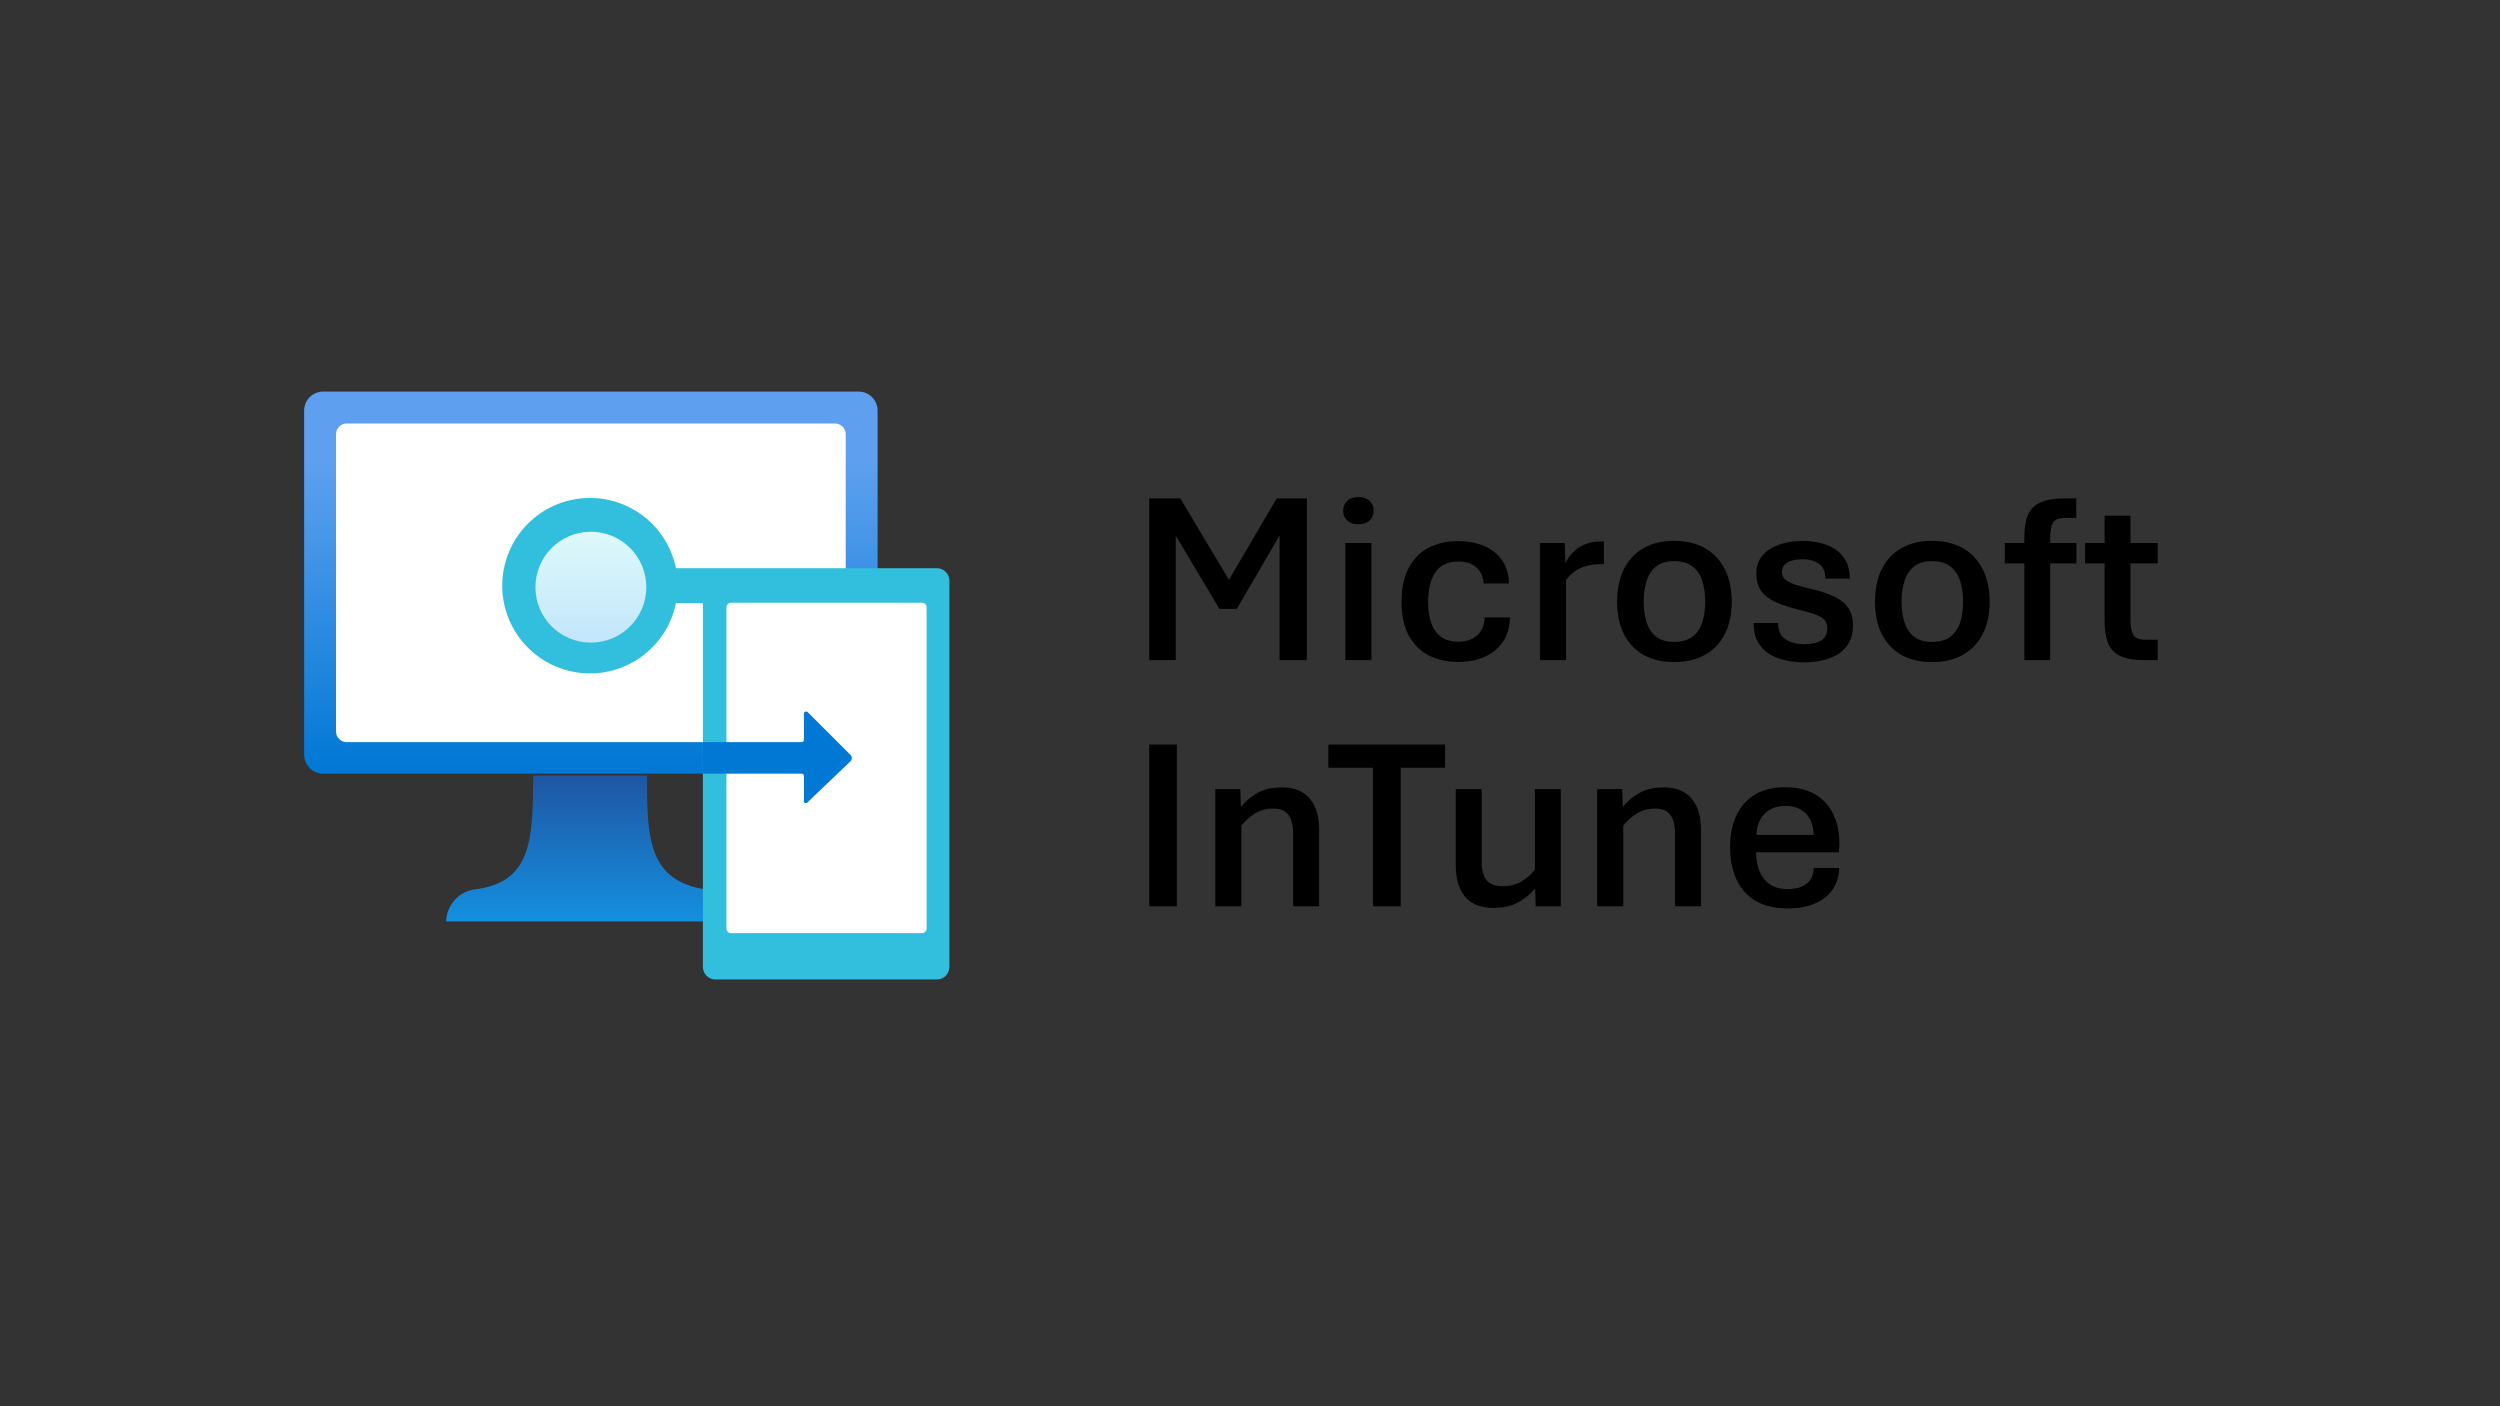
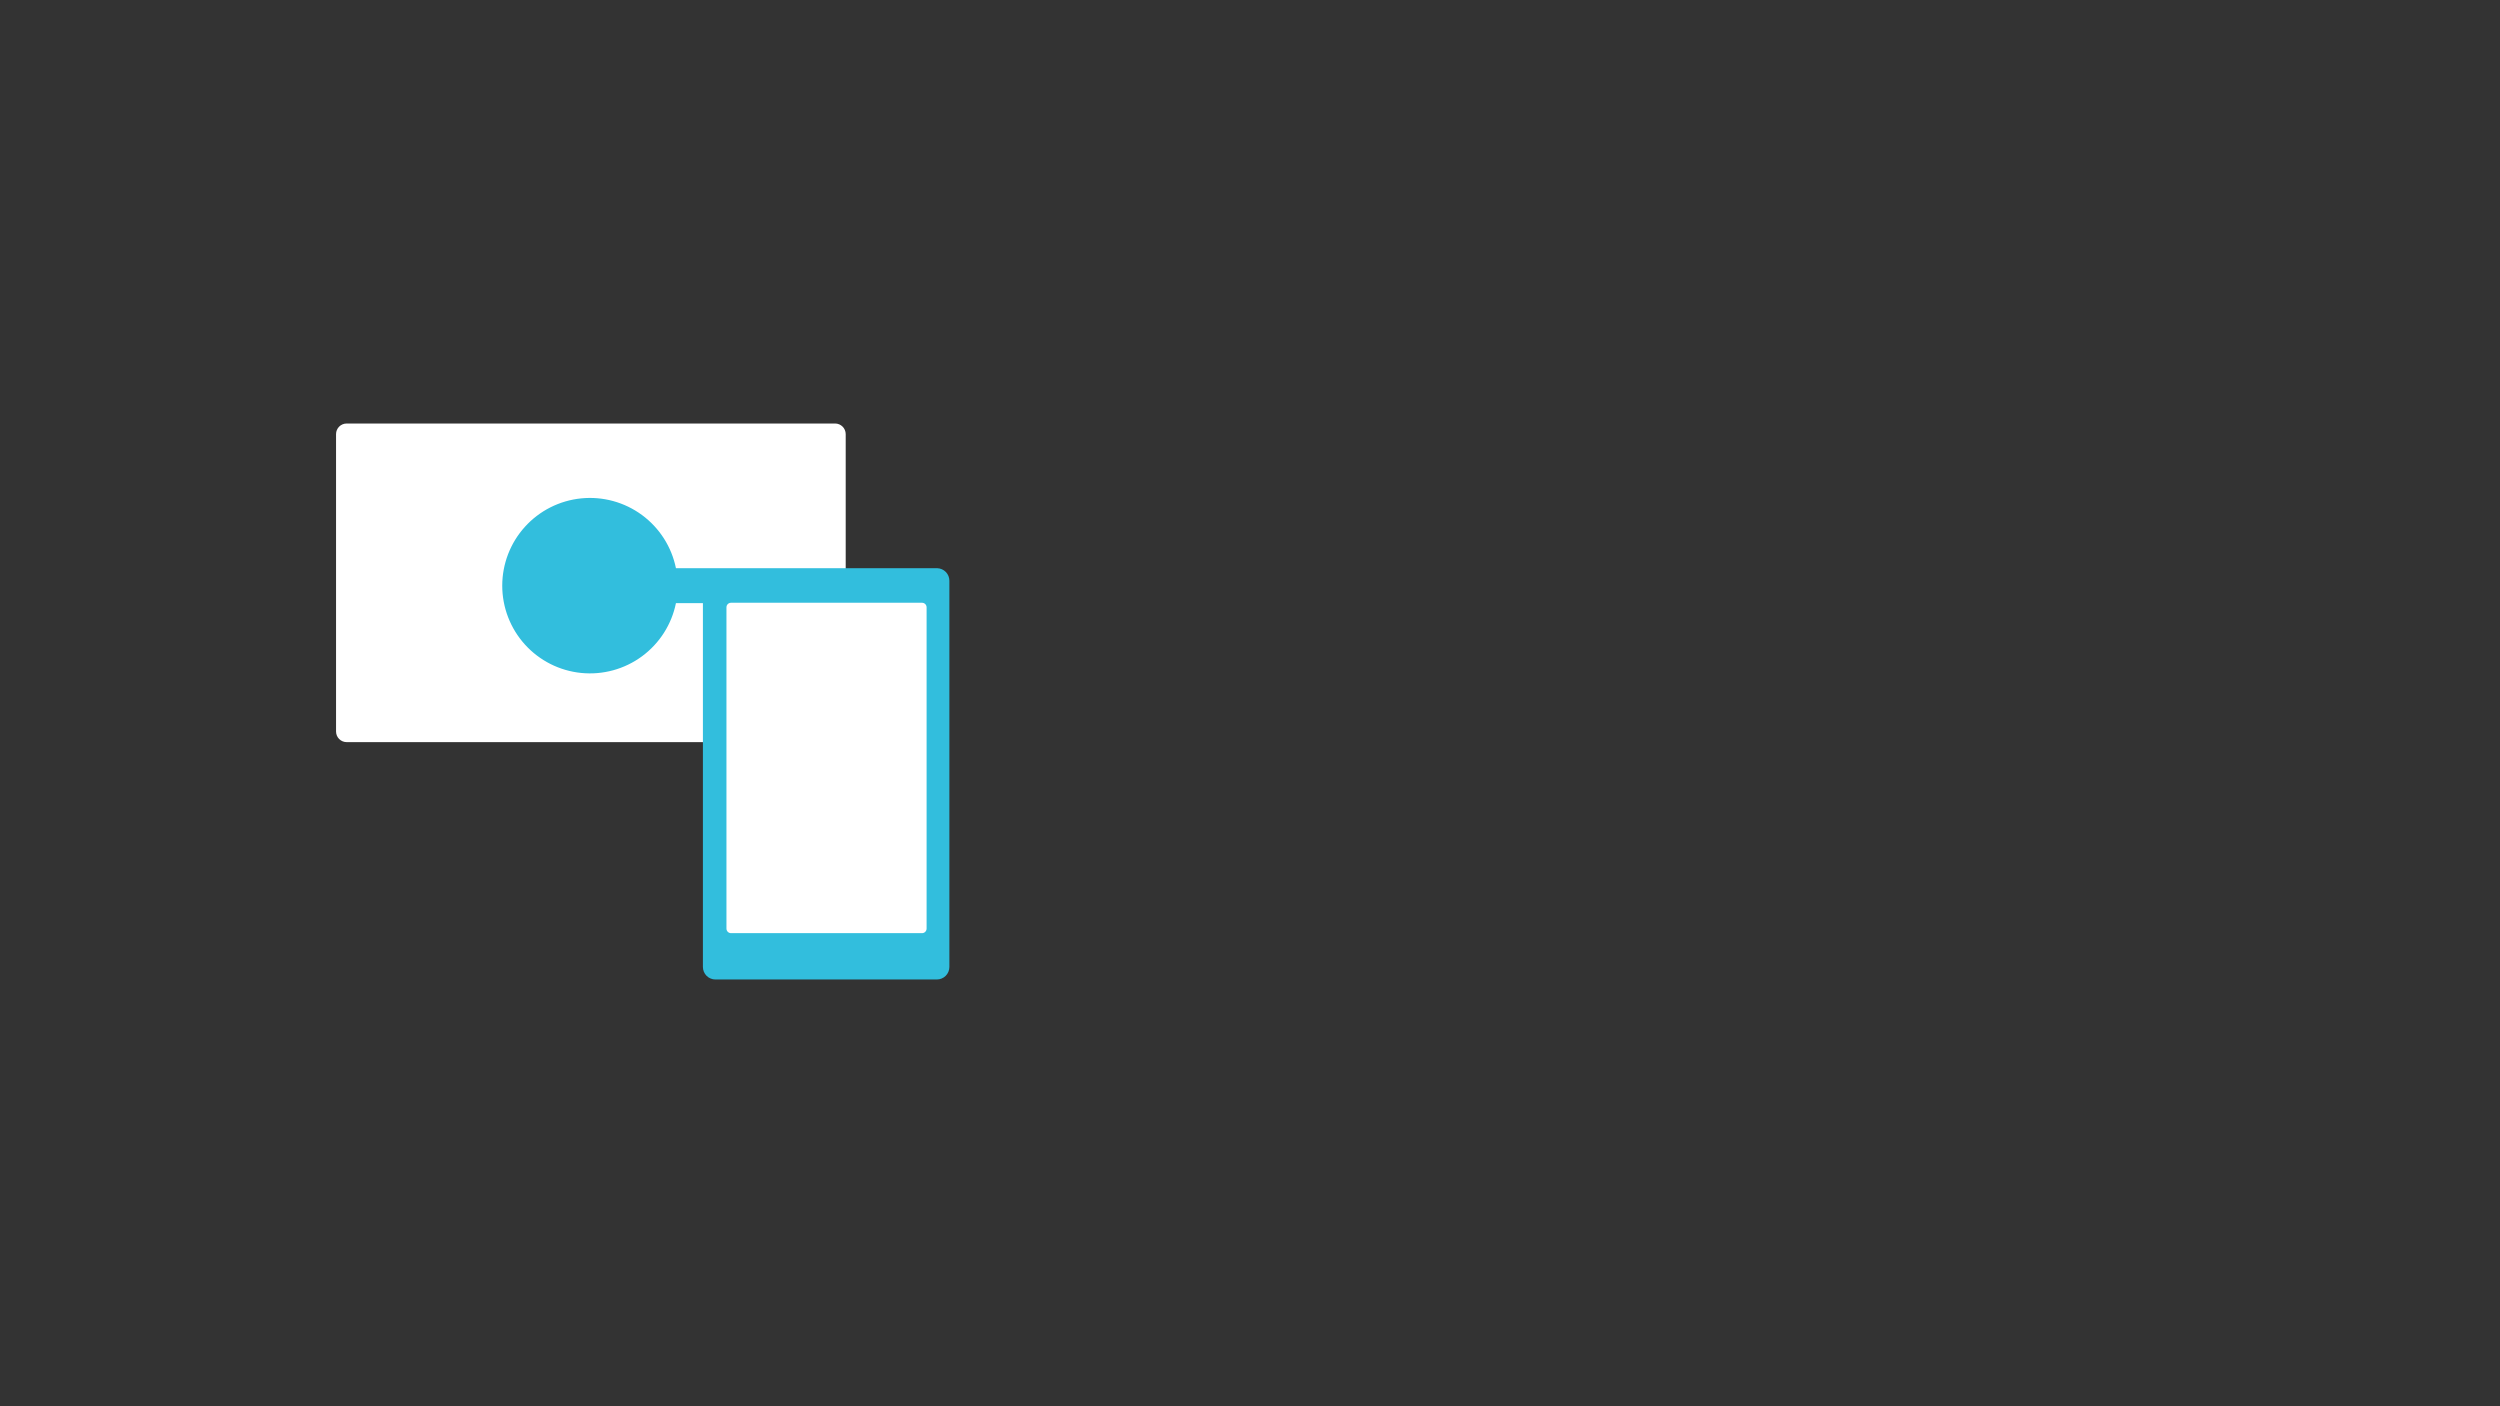
<svg xmlns="http://www.w3.org/2000/svg" width="640" height="360" viewBox="0 0 640 360" fill="none">
  <rect x="0" y="0" width="640" height="360" fill="#333333" stroke="none" />
-   <path d="M219.806 100.25H82.722C80.037 100.25 77.861 102.426 77.861 105.111V193.194C77.861 195.879 80.037 198.055 82.722 198.055H219.806C222.49 198.055 224.667 195.879 224.667 193.194V105.111C224.667 102.426 222.49 100.25 219.806 100.25Z" fill="url(#paint0_linear_277_337)" />
  <path d="M213.778 108.417H88.75C87.247 108.417 86.028 109.635 86.028 111.139V187.264C86.028 188.767 87.247 189.986 88.75 189.986H213.778C215.281 189.986 216.5 188.767 216.5 187.264V111.139C216.5 109.635 215.281 108.417 213.778 108.417Z" fill="white" />
-   <path d="M180.722 227.708C166.139 225.472 165.556 214.972 165.653 198.542H136.486C136.486 215.458 135.903 225.958 121.417 227.708C119.448 228.005 117.648 228.987 116.332 230.481C115.016 231.975 114.269 233.885 114.222 235.875H187.528C187.481 233.946 186.783 232.089 185.548 230.606C184.312 229.124 182.612 228.103 180.722 227.708Z" fill="url(#paint1_linear_277_337)" />
  <path d="M239.93 145.458H173.041C171.933 140.003 168.837 135.153 164.355 131.851C159.873 128.548 154.325 127.028 148.785 127.585C143.246 128.142 138.111 130.737 134.377 134.866C130.642 138.995 128.574 144.363 128.574 149.931C128.574 155.498 130.642 160.867 134.377 164.995C138.111 169.124 143.246 171.719 148.785 172.276C154.325 172.833 159.873 171.313 164.355 168.011C168.837 164.708 171.933 159.859 173.041 154.403H179.944V247.542C179.944 248.393 180.282 249.209 180.884 249.81C181.485 250.412 182.302 250.75 183.152 250.75H239.833C240.684 250.75 241.5 250.412 242.102 249.81C242.703 249.209 243.041 248.393 243.041 247.542V148.667C243.042 147.832 242.717 147.031 242.136 146.432C241.555 145.833 240.764 145.484 239.93 145.458Z" fill="#32BEDD" />
  <path d="M236.042 154.306H187.139C186.495 154.306 185.972 154.828 185.972 155.472V237.722C185.972 238.367 186.495 238.889 187.139 238.889H236.042C236.686 238.889 237.209 238.367 237.209 237.722V155.472C237.209 154.828 236.686 154.306 236.042 154.306Z" fill="white" />
-   <path opacity="0.9" d="M151.264 164.514C159.103 164.514 165.458 158.159 165.458 150.319C165.458 142.48 159.103 136.125 151.264 136.125C143.424 136.125 137.069 142.48 137.069 150.319C137.069 158.159 143.424 164.514 151.264 164.514Z" fill="url(#paint2_linear_277_337)" />
-   <path d="M217.667 193.195L206.778 182.306C206.691 182.227 206.582 182.176 206.466 182.16C206.349 182.144 206.231 182.164 206.126 182.216C206.021 182.269 205.934 182.352 205.877 182.455C205.82 182.557 205.795 182.675 205.806 182.792V189.403C205.806 189.558 205.744 189.706 205.635 189.815C205.525 189.925 205.377 189.986 205.222 189.986H179.945V198.056H205.222C205.377 198.056 205.525 198.117 205.635 198.227C205.744 198.336 205.806 198.484 205.806 198.639V205.347C205.859 205.428 205.931 205.493 206.016 205.539C206.101 205.584 206.196 205.608 206.292 205.608C206.388 205.608 206.483 205.584 206.568 205.539C206.652 205.493 206.725 205.428 206.778 205.347L217.667 194.945C217.791 194.835 217.89 194.7 217.958 194.55C218.027 194.399 218.062 194.235 218.062 194.07C218.062 193.904 218.027 193.74 217.958 193.59C217.89 193.439 217.791 193.304 217.667 193.195Z" fill="#0078D4" />
-   <path d="M294.199 169V127.595H302.166L316.04 150.82H313.209L326.837 127.595H334.558V169H327.575V132.209H330.405L316.624 155.865H312.164L298.075 132.209H300.997V169H294.199ZM344.402 169V139.007H351.077V169H344.402ZM347.755 134.208C346.504 134.208 345.54 133.88 344.863 133.224C344.187 132.568 343.848 131.748 343.848 130.763C343.848 129.738 344.187 128.897 344.863 128.241C345.54 127.584 346.504 127.256 347.755 127.256C348.985 127.256 349.939 127.584 350.616 128.241C351.313 128.897 351.662 129.728 351.662 130.732C351.662 131.737 351.313 132.568 350.616 133.224C349.939 133.88 348.985 134.208 347.755 134.208ZM373.256 169.461C370.488 169.461 368.017 168.918 365.843 167.831C363.669 166.724 361.946 165.032 360.675 162.755C359.424 160.479 358.798 157.598 358.798 154.111C358.798 150.604 359.403 147.703 360.613 145.406C361.844 143.088 363.536 141.366 365.689 140.238C367.863 139.089 370.385 138.515 373.256 138.515C375.676 138.515 377.86 138.915 379.809 139.715C381.757 140.515 383.305 141.714 384.454 143.314C385.623 144.914 386.238 146.934 386.299 149.374H379.809C379.706 147.631 379.091 146.257 377.963 145.252C376.835 144.247 375.287 143.745 373.318 143.745C370.672 143.745 368.724 144.657 367.473 146.482C366.222 148.287 365.597 150.83 365.597 154.111C365.597 156.244 365.874 158.069 366.427 159.587C366.981 161.104 367.822 162.263 368.95 163.063C370.098 163.863 371.554 164.263 373.318 164.263C375.328 164.263 376.938 163.729 378.147 162.663C379.357 161.597 379.993 160.059 380.055 158.049H386.545C386.484 160.551 385.869 162.653 384.7 164.355C383.531 166.057 381.952 167.339 379.962 168.2C377.994 169.041 375.758 169.461 373.256 169.461ZM394.236 169V139.007H400.573L400.727 144.145C401.547 142.483 402.716 141.15 404.233 140.146C405.771 139.12 407.699 138.607 410.017 138.607H410.601V144.421H409.894C408.52 144.421 407.269 144.575 406.141 144.883C405.033 145.17 404.049 145.621 403.188 146.236C402.326 146.831 401.567 147.58 400.911 148.482V169H394.236ZM428.535 169.492C425.562 169.492 422.978 168.887 420.783 167.677C418.609 166.447 416.928 164.683 415.738 162.386C414.569 160.069 413.985 157.3 413.985 154.081C413.985 150.799 414.569 147.99 415.738 145.652C416.928 143.314 418.609 141.53 420.783 140.299C422.978 139.069 425.562 138.454 428.535 138.454C431.591 138.454 434.216 139.069 436.41 140.299C438.625 141.53 440.327 143.314 441.517 145.652C442.727 147.99 443.332 150.799 443.332 154.081C443.332 157.3 442.727 160.069 441.517 162.386C440.327 164.683 438.625 166.447 436.41 167.677C434.216 168.887 431.591 169.492 428.535 169.492ZM428.535 164.324C430.545 164.324 432.134 163.873 433.303 162.971C434.472 162.068 435.303 160.848 435.795 159.31C436.287 157.751 436.533 156.008 436.533 154.081C436.533 152.112 436.287 150.338 435.795 148.759C435.303 147.18 434.472 145.939 433.303 145.037C432.134 144.114 430.545 143.652 428.535 143.652C426.607 143.652 425.08 144.114 423.952 145.037C422.824 145.939 422.014 147.18 421.521 148.759C421.029 150.338 420.783 152.112 420.783 154.081C420.783 156.008 421.029 157.751 421.521 159.31C422.014 160.848 422.824 162.068 423.952 162.971C425.08 163.873 426.607 164.324 428.535 164.324ZM461.881 169.554C460.199 169.554 458.579 169.379 457.021 169.031C455.482 168.703 454.098 168.149 452.868 167.37C451.658 166.59 450.694 165.555 449.976 164.263C449.279 162.971 448.93 161.381 448.93 159.495H455.206C455.206 161.504 455.862 162.909 457.174 163.709C458.487 164.509 460.076 164.909 461.942 164.909C463.706 164.909 465.121 164.601 466.188 163.986C467.254 163.35 467.787 162.304 467.787 160.848C467.787 159.556 467.244 158.592 466.157 157.957C465.07 157.321 463.173 156.695 460.466 156.08C458.23 155.526 456.292 154.891 454.652 154.173C453.032 153.455 451.781 152.512 450.899 151.343C450.038 150.153 449.607 148.636 449.607 146.79C449.607 145.354 449.925 144.114 450.561 143.068C451.217 142.022 452.099 141.161 453.206 140.484C454.313 139.807 455.585 139.305 457.021 138.977C458.456 138.648 459.974 138.484 461.573 138.484C463.111 138.484 464.598 138.659 466.034 139.007C467.469 139.335 468.751 139.879 469.879 140.638C471.007 141.396 471.899 142.391 472.555 143.622C473.211 144.852 473.54 146.359 473.54 148.144H467.295C467.295 146.318 466.731 145.037 465.603 144.298C464.475 143.54 463.132 143.16 461.573 143.16C459.933 143.16 458.62 143.427 457.636 143.96C456.672 144.493 456.19 145.354 456.19 146.544C456.19 147.221 456.446 147.805 456.959 148.297C457.472 148.769 458.302 149.21 459.451 149.62C460.62 150.01 462.178 150.43 464.126 150.881C466.218 151.374 468.033 151.989 469.571 152.727C471.109 153.445 472.289 154.398 473.109 155.588C473.95 156.757 474.37 158.285 474.37 160.171C474.37 161.853 474.032 163.289 473.355 164.478C472.699 165.667 471.796 166.642 470.648 167.4C469.5 168.139 468.167 168.682 466.649 169.031C465.152 169.379 463.562 169.554 461.881 169.554ZM494.55 169.492C491.576 169.492 488.992 168.887 486.798 167.677C484.624 166.447 482.942 164.683 481.753 162.386C480.584 160.069 480 157.3 480 154.081C480 150.799 480.584 147.99 481.753 145.652C482.942 143.314 484.624 141.53 486.798 140.299C488.992 139.069 491.576 138.454 494.55 138.454C497.605 138.454 500.23 139.069 502.425 140.299C504.64 141.53 506.342 143.314 507.531 145.652C508.741 147.99 509.346 150.799 509.346 154.081C509.346 157.3 508.741 160.069 507.531 162.386C506.342 164.683 504.64 166.447 502.425 167.677C500.23 168.887 497.605 169.492 494.55 169.492ZM494.55 164.324C496.56 164.324 498.149 163.873 499.318 162.971C500.487 162.068 501.317 160.848 501.81 159.31C502.302 157.751 502.548 156.008 502.548 154.081C502.548 152.112 502.302 150.338 501.81 148.759C501.317 147.18 500.487 145.939 499.318 145.037C498.149 144.114 496.56 143.652 494.55 143.652C492.622 143.652 491.094 144.114 489.966 145.037C488.838 145.939 488.028 147.18 487.536 148.759C487.044 150.338 486.798 152.112 486.798 154.081C486.798 156.008 487.044 157.751 487.536 159.31C488.028 160.848 488.838 162.068 489.966 162.971C491.094 163.873 492.622 164.324 494.55 164.324ZM518.236 169V144.237H513.222V139.007H518.236V137.685C518.236 136.003 518.38 134.537 518.667 133.286C518.975 132.014 519.498 130.958 520.236 130.117C520.995 129.276 522.03 128.651 523.343 128.241C524.676 127.81 526.378 127.595 528.449 127.595H531.525V132.578H528.788C527.085 132.578 525.999 133.009 525.527 133.87C525.076 134.711 524.85 135.993 524.85 137.715V139.007H531.556V144.237H524.85V169H518.236ZM548.998 169C546.271 169 544.168 168.631 542.692 167.893C541.215 167.134 540.19 166.016 539.616 164.54C539.062 163.042 538.785 161.176 538.785 158.941V144.237H533.771V139.007H538.785V132.024H545.399V139.007H552.382V144.237H545.399V158.541C545.399 160.264 545.625 161.566 546.076 162.448C546.547 163.33 547.634 163.771 549.336 163.771H552.382V169H548.998ZM294.199 232V190.595H301.274V232H294.199ZM311.118 232V202.007H317.516L317.67 206.56C318.654 205.309 319.987 204.171 321.669 203.146C323.351 202.1 325.514 201.577 328.16 201.577C331.338 201.577 333.717 202.53 335.296 204.438C336.896 206.324 337.696 209.031 337.696 212.559V232H331.051V213.451C331.051 212.179 330.897 211.062 330.59 210.098C330.282 209.113 329.759 208.354 329.021 207.821C328.303 207.268 327.309 206.991 326.037 206.991C324.109 206.991 322.469 207.442 321.115 208.344C319.782 209.226 318.675 210.231 317.793 211.359V232H311.118ZM351.477 232V196.532H340.064V190.595H369.934V196.532H358.583V232H351.477ZM382.362 232.431C379.101 232.431 376.671 231.477 375.071 229.57C373.472 227.663 372.672 224.997 372.672 221.572V202.007H379.316V220.741C379.316 221.931 379.47 222.987 379.778 223.91C380.085 224.833 380.629 225.561 381.408 226.094C382.188 226.606 383.264 226.863 384.638 226.863C386.566 226.863 388.196 226.453 389.529 225.632C390.883 224.792 392.011 223.797 392.913 222.648V202.007H399.558V232H393.128L393.005 227.417C392.021 228.667 390.657 229.816 388.914 230.862C387.171 231.908 384.987 232.431 382.362 232.431ZM408.878 232V202.007H415.277L415.431 206.56C416.415 205.309 417.748 204.171 419.43 203.146C421.111 202.1 423.275 201.577 425.92 201.577C429.099 201.577 431.478 202.53 433.057 204.438C434.657 206.324 435.457 209.031 435.457 212.559V232H428.812V213.451C428.812 212.179 428.658 211.062 428.351 210.098C428.043 209.113 427.52 208.354 426.782 207.821C426.064 207.268 425.069 206.991 423.798 206.991C421.87 206.991 420.229 207.442 418.876 208.344C417.543 209.226 416.436 210.231 415.554 211.359V232H408.878ZM457.636 232.554C454.354 232.554 451.617 231.908 449.422 230.616C447.249 229.303 445.618 227.478 444.531 225.14C443.444 222.782 442.901 220.054 442.901 216.958C442.901 213.84 443.424 211.133 444.47 208.836C445.536 206.519 447.115 204.725 449.207 203.453C451.319 202.161 453.955 201.515 457.113 201.515C461.378 201.515 464.742 202.787 467.203 205.33C469.664 207.873 470.894 211.502 470.894 216.219C470.894 216.506 470.874 216.865 470.833 217.296C470.812 217.706 470.781 218.003 470.74 218.188H449.545C449.566 219.89 449.843 221.459 450.376 222.895C450.93 224.31 451.801 225.448 452.991 226.309C454.18 227.17 455.729 227.601 457.636 227.601C459.687 227.601 461.296 227.15 462.465 226.248C463.634 225.325 464.25 223.971 464.311 222.187H470.863C470.761 224.402 470.156 226.289 469.048 227.847C467.961 229.385 466.444 230.554 464.496 231.354C462.568 232.154 460.281 232.554 457.636 232.554ZM449.607 213.728H464.28C464.219 211.308 463.542 209.472 462.25 208.221C460.979 206.95 459.266 206.314 457.113 206.314C454.898 206.314 453.134 206.95 451.822 208.221C450.53 209.493 449.792 211.328 449.607 213.728Z" fill="black" />
  <defs>
    <linearGradient id="paint0_linear_277_337" x1="151.264" y1="198.055" x2="151.264" y2="100.25" gradientUnits="userSpaceOnUse">
      <stop stop-color="#0078D4" />
      <stop offset="0.82" stop-color="#5EA0EF" />
    </linearGradient>
    <linearGradient id="paint1_linear_277_337" x1="151.264" y1="235.875" x2="151.264" y2="198.056" gradientUnits="userSpaceOnUse">
      <stop stop-color="#1490DF" />
      <stop offset="0.98" stop-color="#1F56A3" />
    </linearGradient>
    <linearGradient id="paint2_linear_277_337" x1="151.264" y1="164.514" x2="151.264" y2="136.028" gradientUnits="userSpaceOnUse">
      <stop stop-color="#D2EBFF" />
      <stop offset="1" stop-color="#F0FFFD" />
    </linearGradient>
  </defs>
</svg>